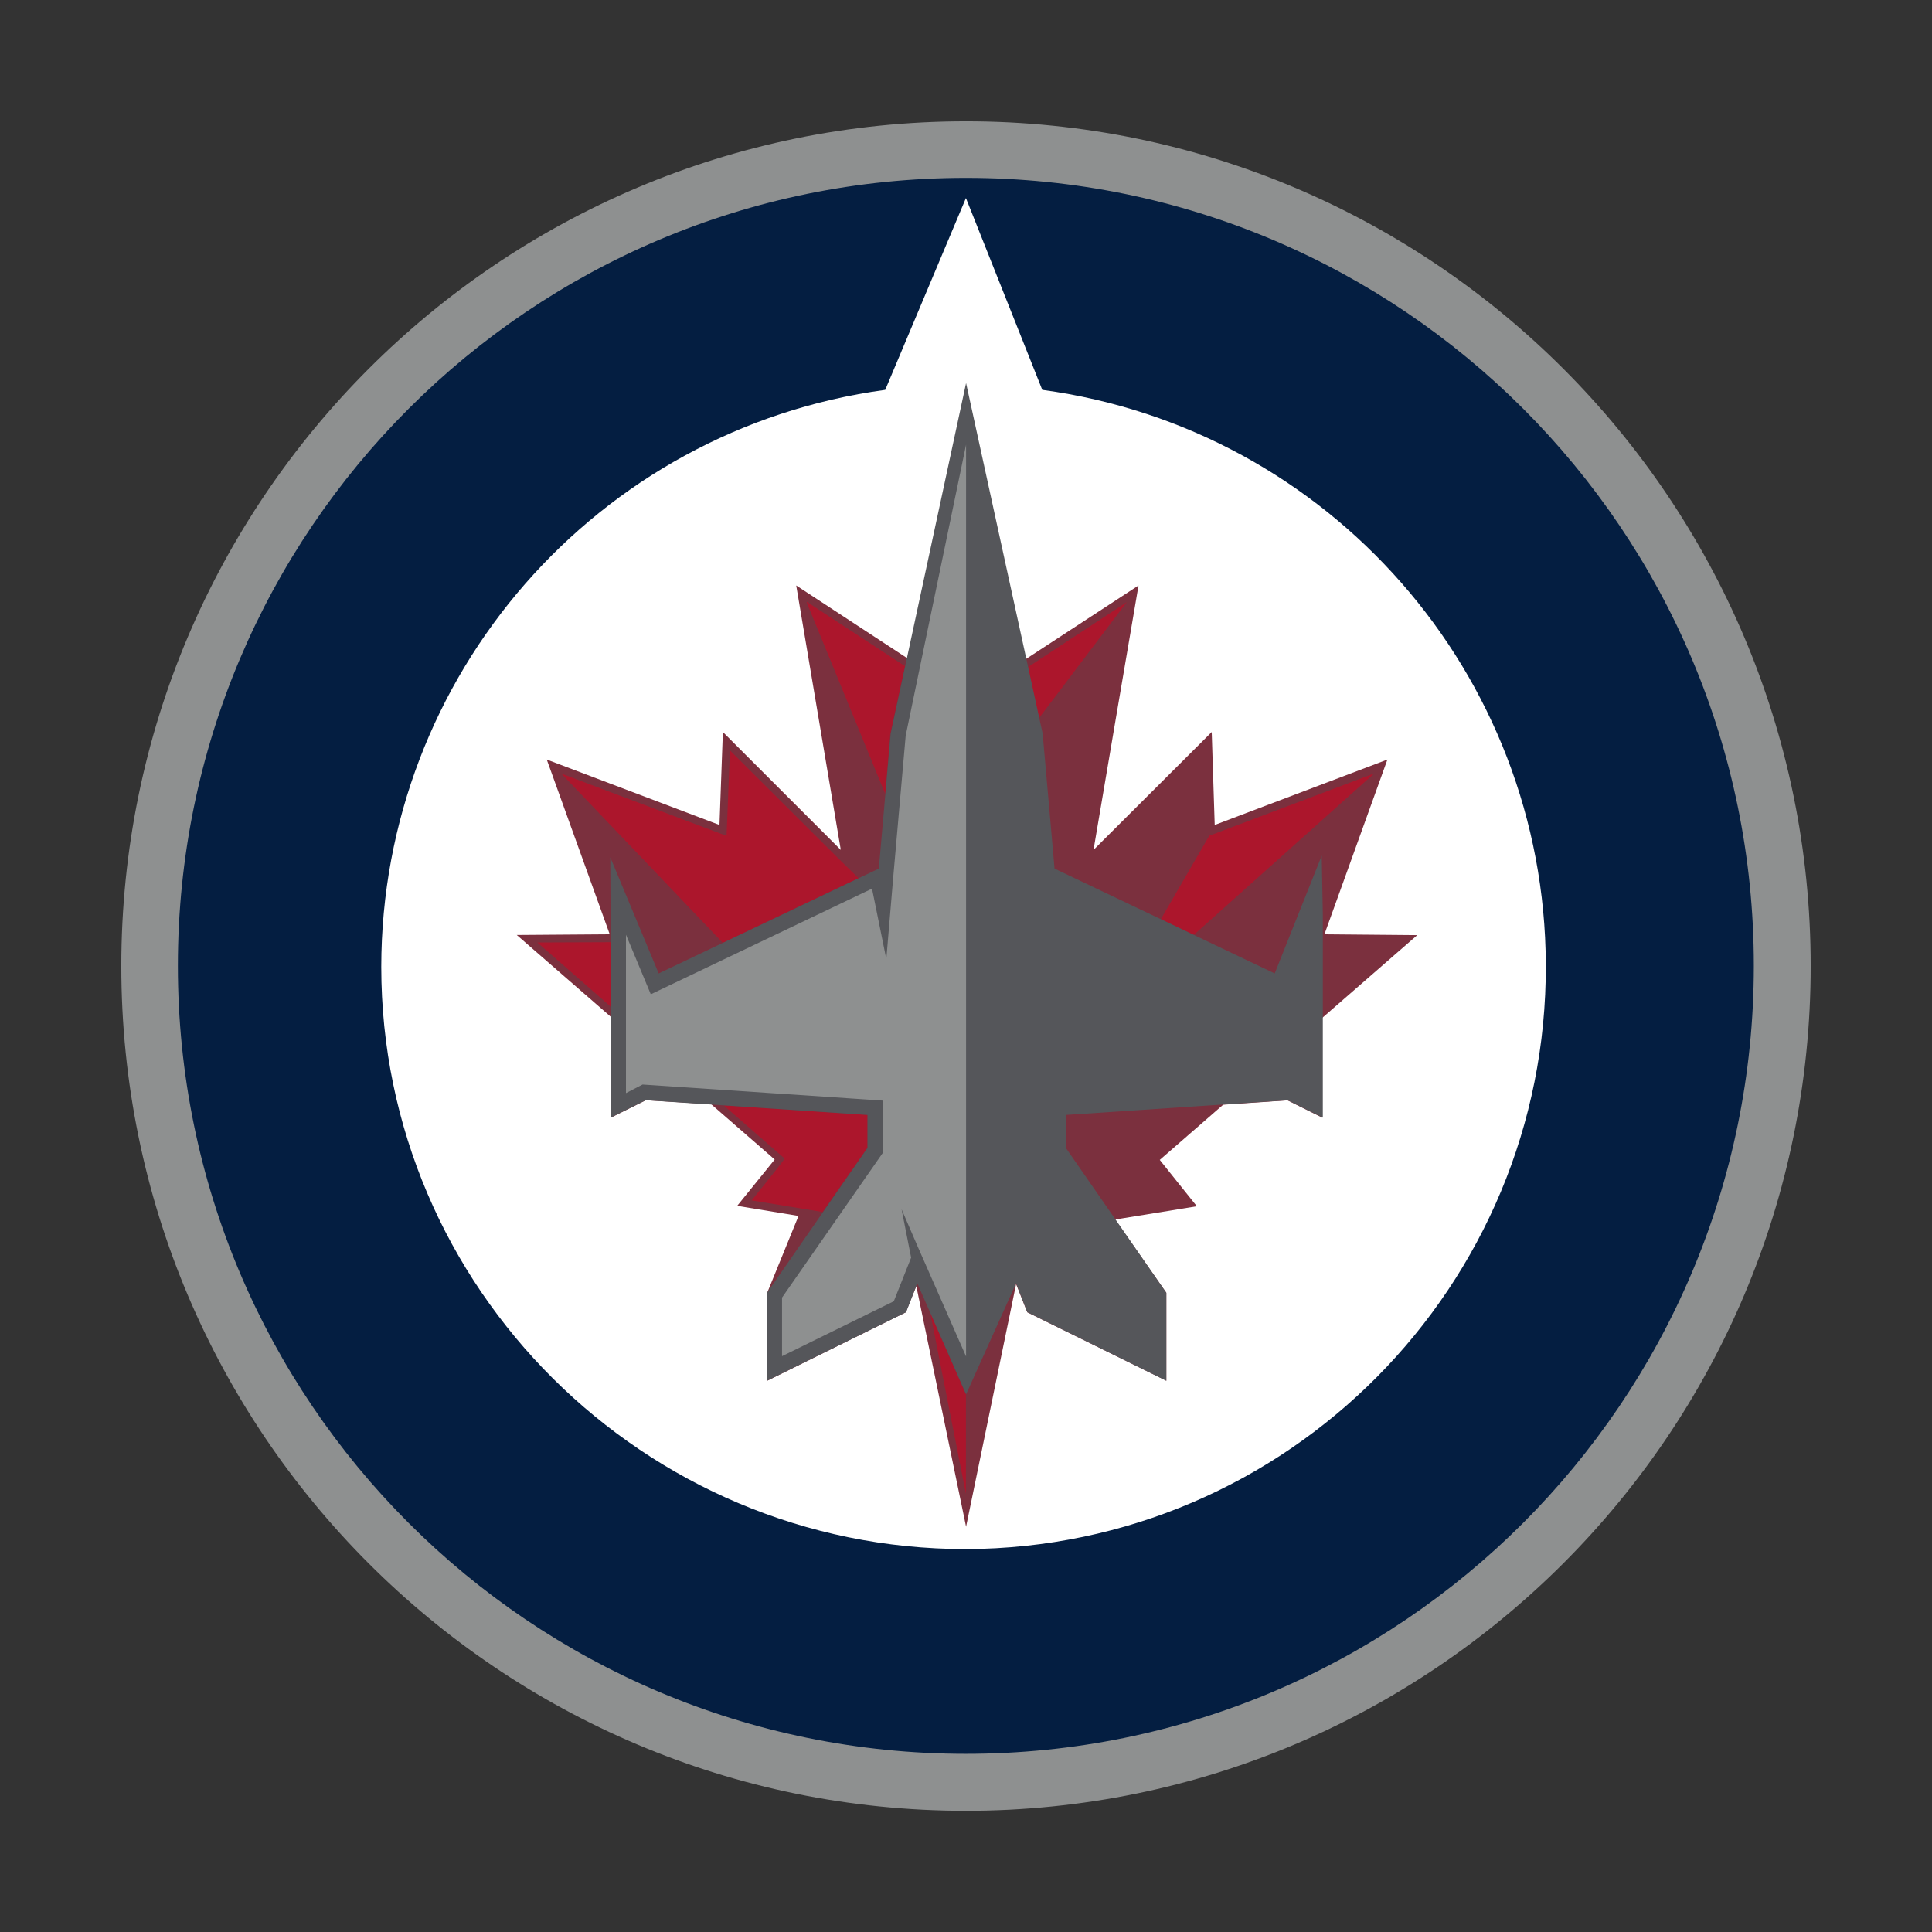
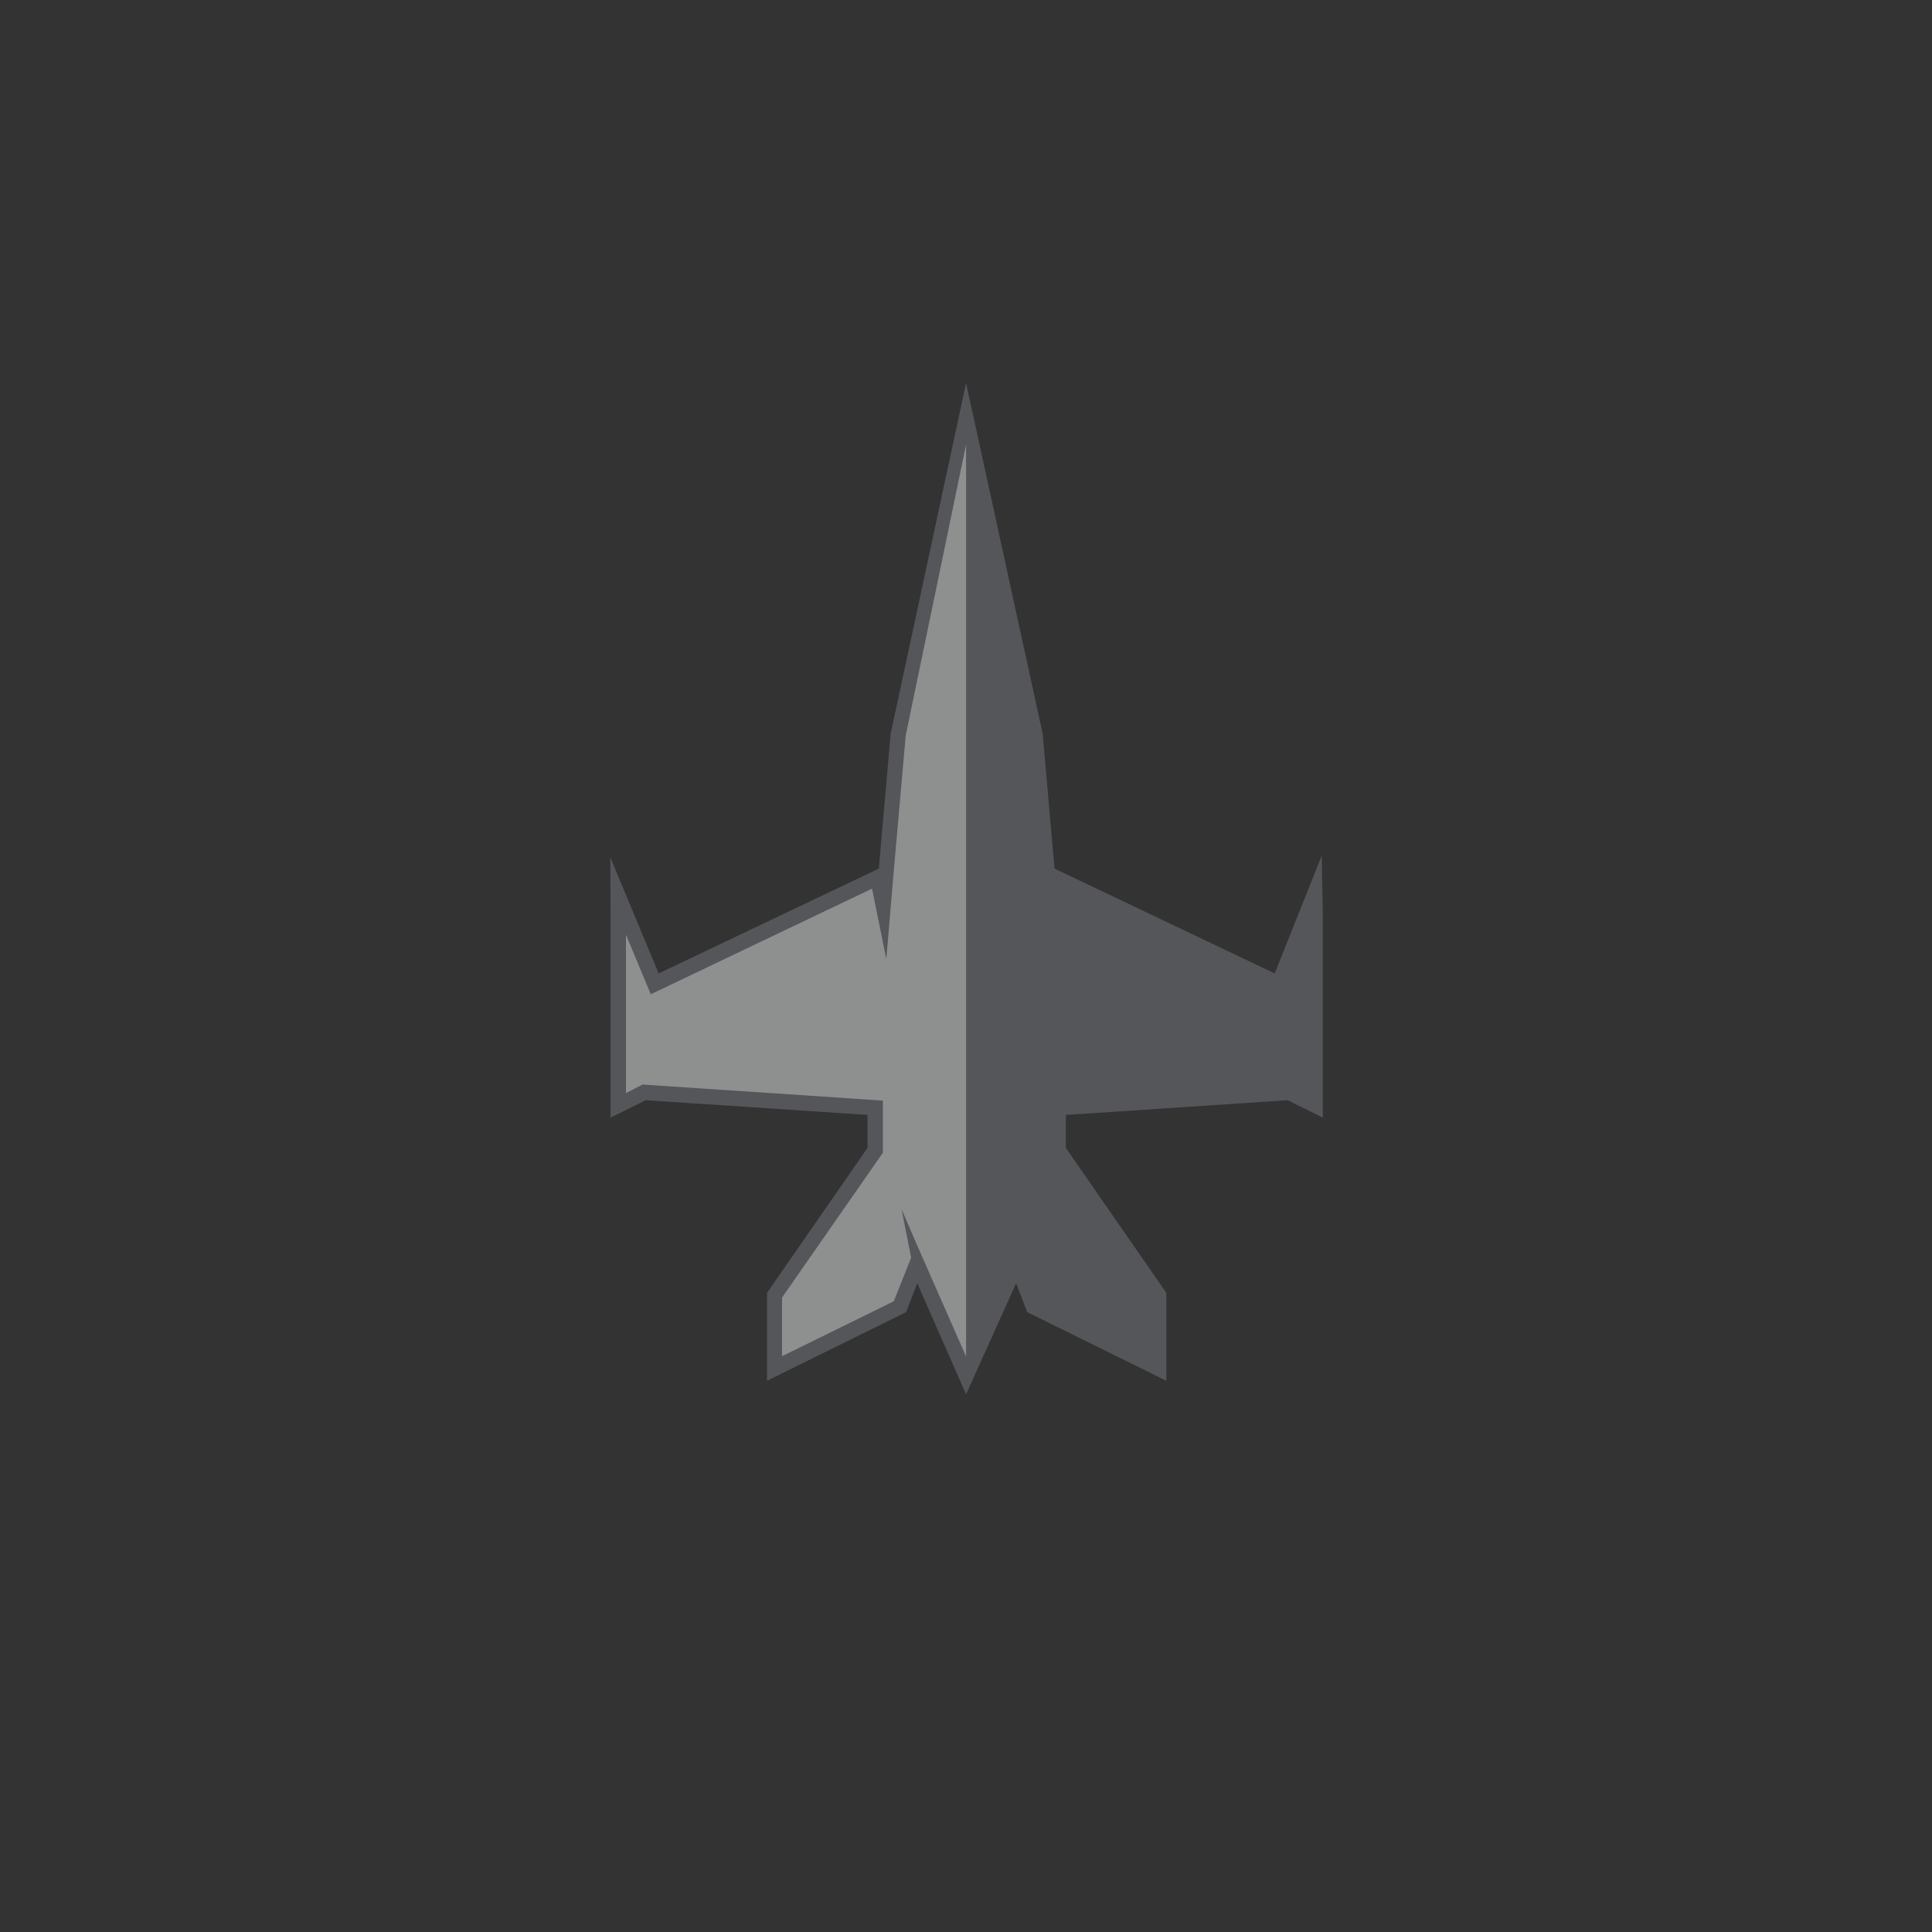
<svg xmlns="http://www.w3.org/2000/svg" width="82" height="82" viewBox="0 0 82 82" fill="none">
  <rect x="0" y="0" width="82" height="82" fill="#333333" stroke="none" />
-   <path d="M76.851 41.003C76.851 60.801 60.801 76.856 40.997 76.856C21.193 76.856 5.149 60.801 5.149 41.003C5.149 21.204 21.199 5.149 41.003 5.149C60.801 5.149 76.851 21.199 76.851 41.003Z" fill="#8E9090" />
-   <path d="M74.438 41.003C74.432 59.471 59.459 74.444 40.986 74.438C22.518 74.432 7.545 59.459 7.55 40.986C7.556 22.518 22.529 7.545 41.003 7.55C59.465 7.55 74.438 22.518 74.438 40.98C74.438 40.986 74.438 40.991 74.438 41.003Z" fill="#041E41" />
-   <path d="M44.237 16.547L40.997 8.406L37.572 16.547C25.324 18.213 16.194 28.674 16.182 41.032C16.182 54.686 27.349 65.748 40.997 65.748C54.645 65.696 65.667 54.587 65.609 40.939C65.563 28.61 56.445 18.207 44.237 16.547Z" fill="white" />
-   <path d="M56.213 39.655L58.886 32.238L51.556 35.015L51.429 31.069L46.412 36.074C46.54 35.292 48.322 24.849 48.322 24.849L43.566 27.956L41.009 29.096L38.492 27.927L33.794 24.849C33.794 24.849 35.686 36.056 35.686 36.074L30.681 31.069L30.537 35.015L23.206 32.238L25.879 39.655L21.933 39.684L25.937 43.167V47.431L27.412 46.696L30.189 46.87L32.88 49.213L31.289 51.18L33.892 51.608L32.562 54.871V58.603L38.446 55.698L38.891 54.588L41.003 64.799L43.126 54.501L43.601 55.698L49.502 58.603V54.871L47.303 51.718L47.344 51.758L50.798 51.197L49.224 49.23L51.915 46.887L54.645 46.702L56.121 47.437V43.201L60.153 39.69L56.213 39.655Z" fill="#7B303E" />
-   <path d="M58.325 32.828L51.324 35.472L49.27 39.013L50.671 39.678L58.325 32.828ZM47.824 25.555L43.629 28.315L44.092 30.485L47.824 25.555ZM22.807 40.002L25.914 42.721V39.99L22.807 40.002ZM39.481 55.71L40.997 63.405V59.181L39.481 55.71ZM35.68 36.531L35.668 36.519L30.982 31.85L30.837 35.478L23.825 32.834L30.681 40.019L36.438 37.271L35.68 36.531ZM38.411 28.274L34.245 25.544V25.584L37.572 33.696L37.786 31.138L38.411 28.274ZM36.82 47.321L30.716 46.916L33.302 49.172C33.261 49.271 31.902 50.949 31.902 50.949L34.91 51.44L36.82 48.709V47.321Z" fill="#AC162C" />
  <path d="M56.098 36.316L54.102 41.315L44.758 36.866L44.254 31.138L41.003 16.258L37.803 31.138L37.3 36.866L27.956 41.315L25.902 36.386L25.914 38.816V47.436L27.407 46.696L36.82 47.321V48.721L32.556 54.871V58.603L38.457 55.693L38.932 54.466L41.003 59.181L43.126 54.466L43.601 55.693L49.502 58.603V54.871L45.238 48.721V47.321L54.651 46.696L56.144 47.436V38.816L56.098 36.316Z" fill="#55565A" />
  <path d="M38.44 31.225L37.907 37.283L37.618 40.708L37.011 37.717L27.621 42.2L26.568 39.672V46.395L27.273 46.031L37.474 46.713V48.923L33.192 55.074V57.561L37.936 55.23L38.671 53.378L38.266 51.325L38.961 52.933L41.003 57.573V18.873L38.44 31.225Z" fill="#8E9090" />
</svg>